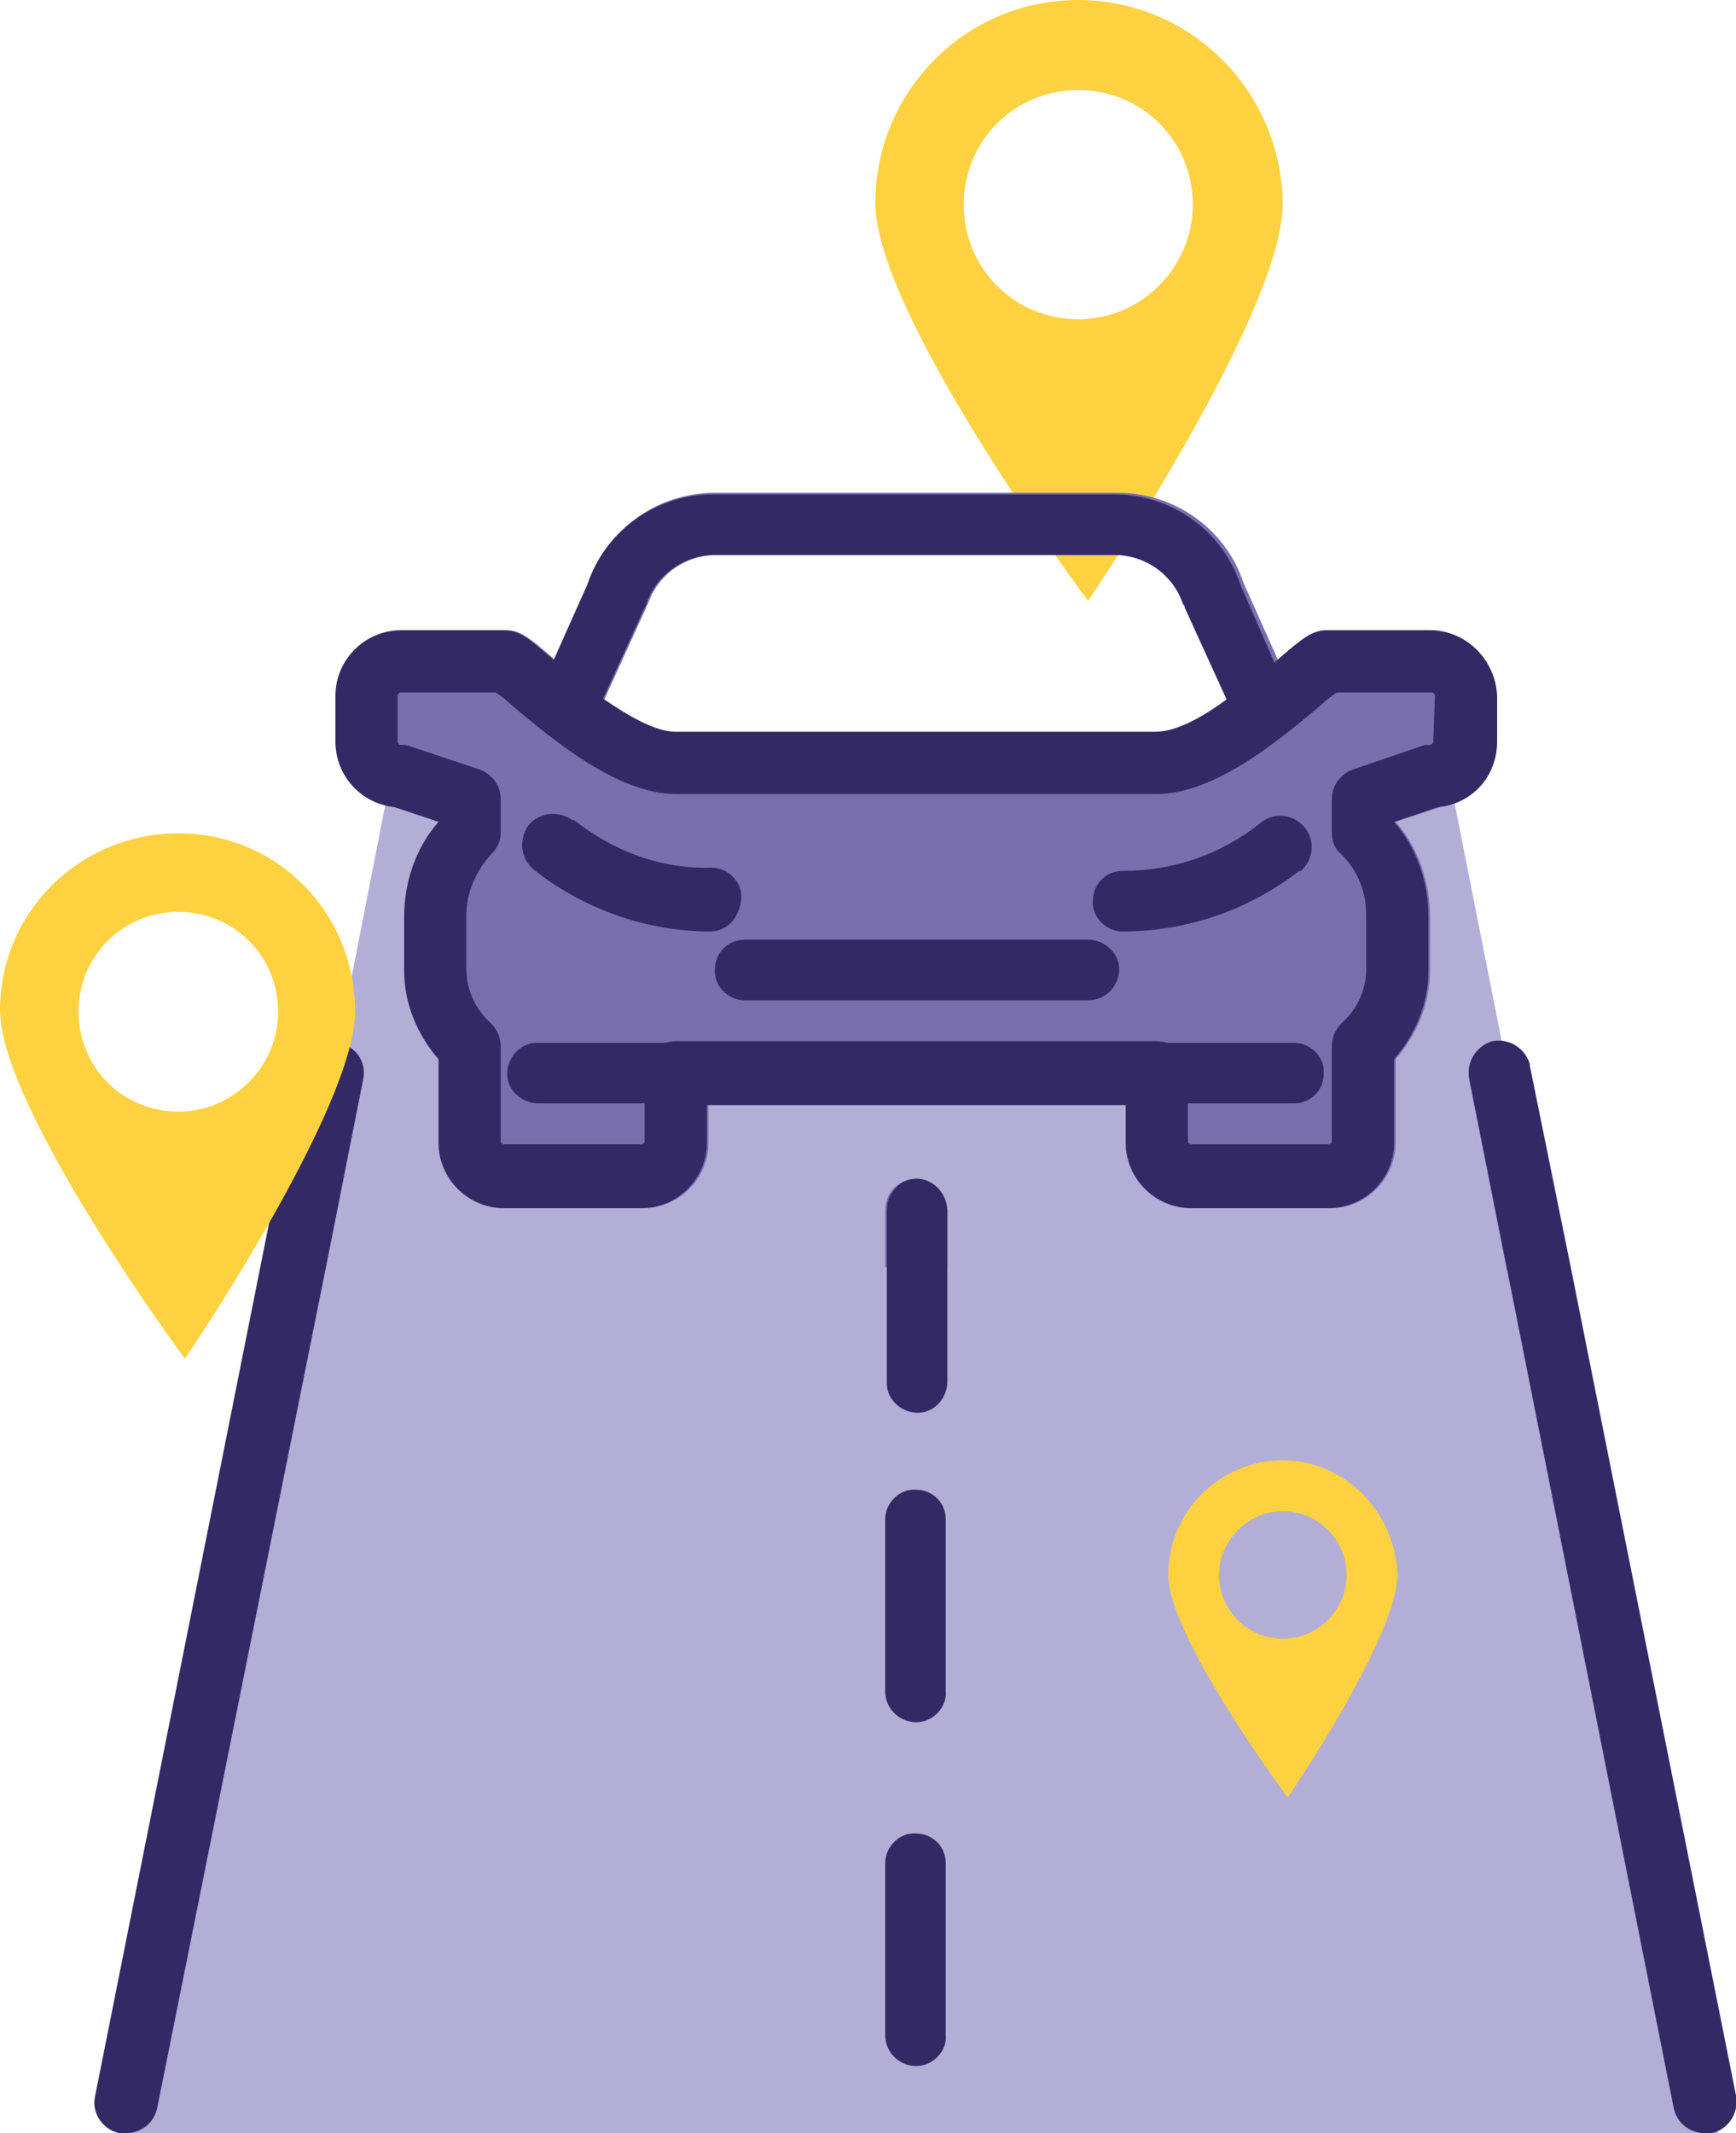
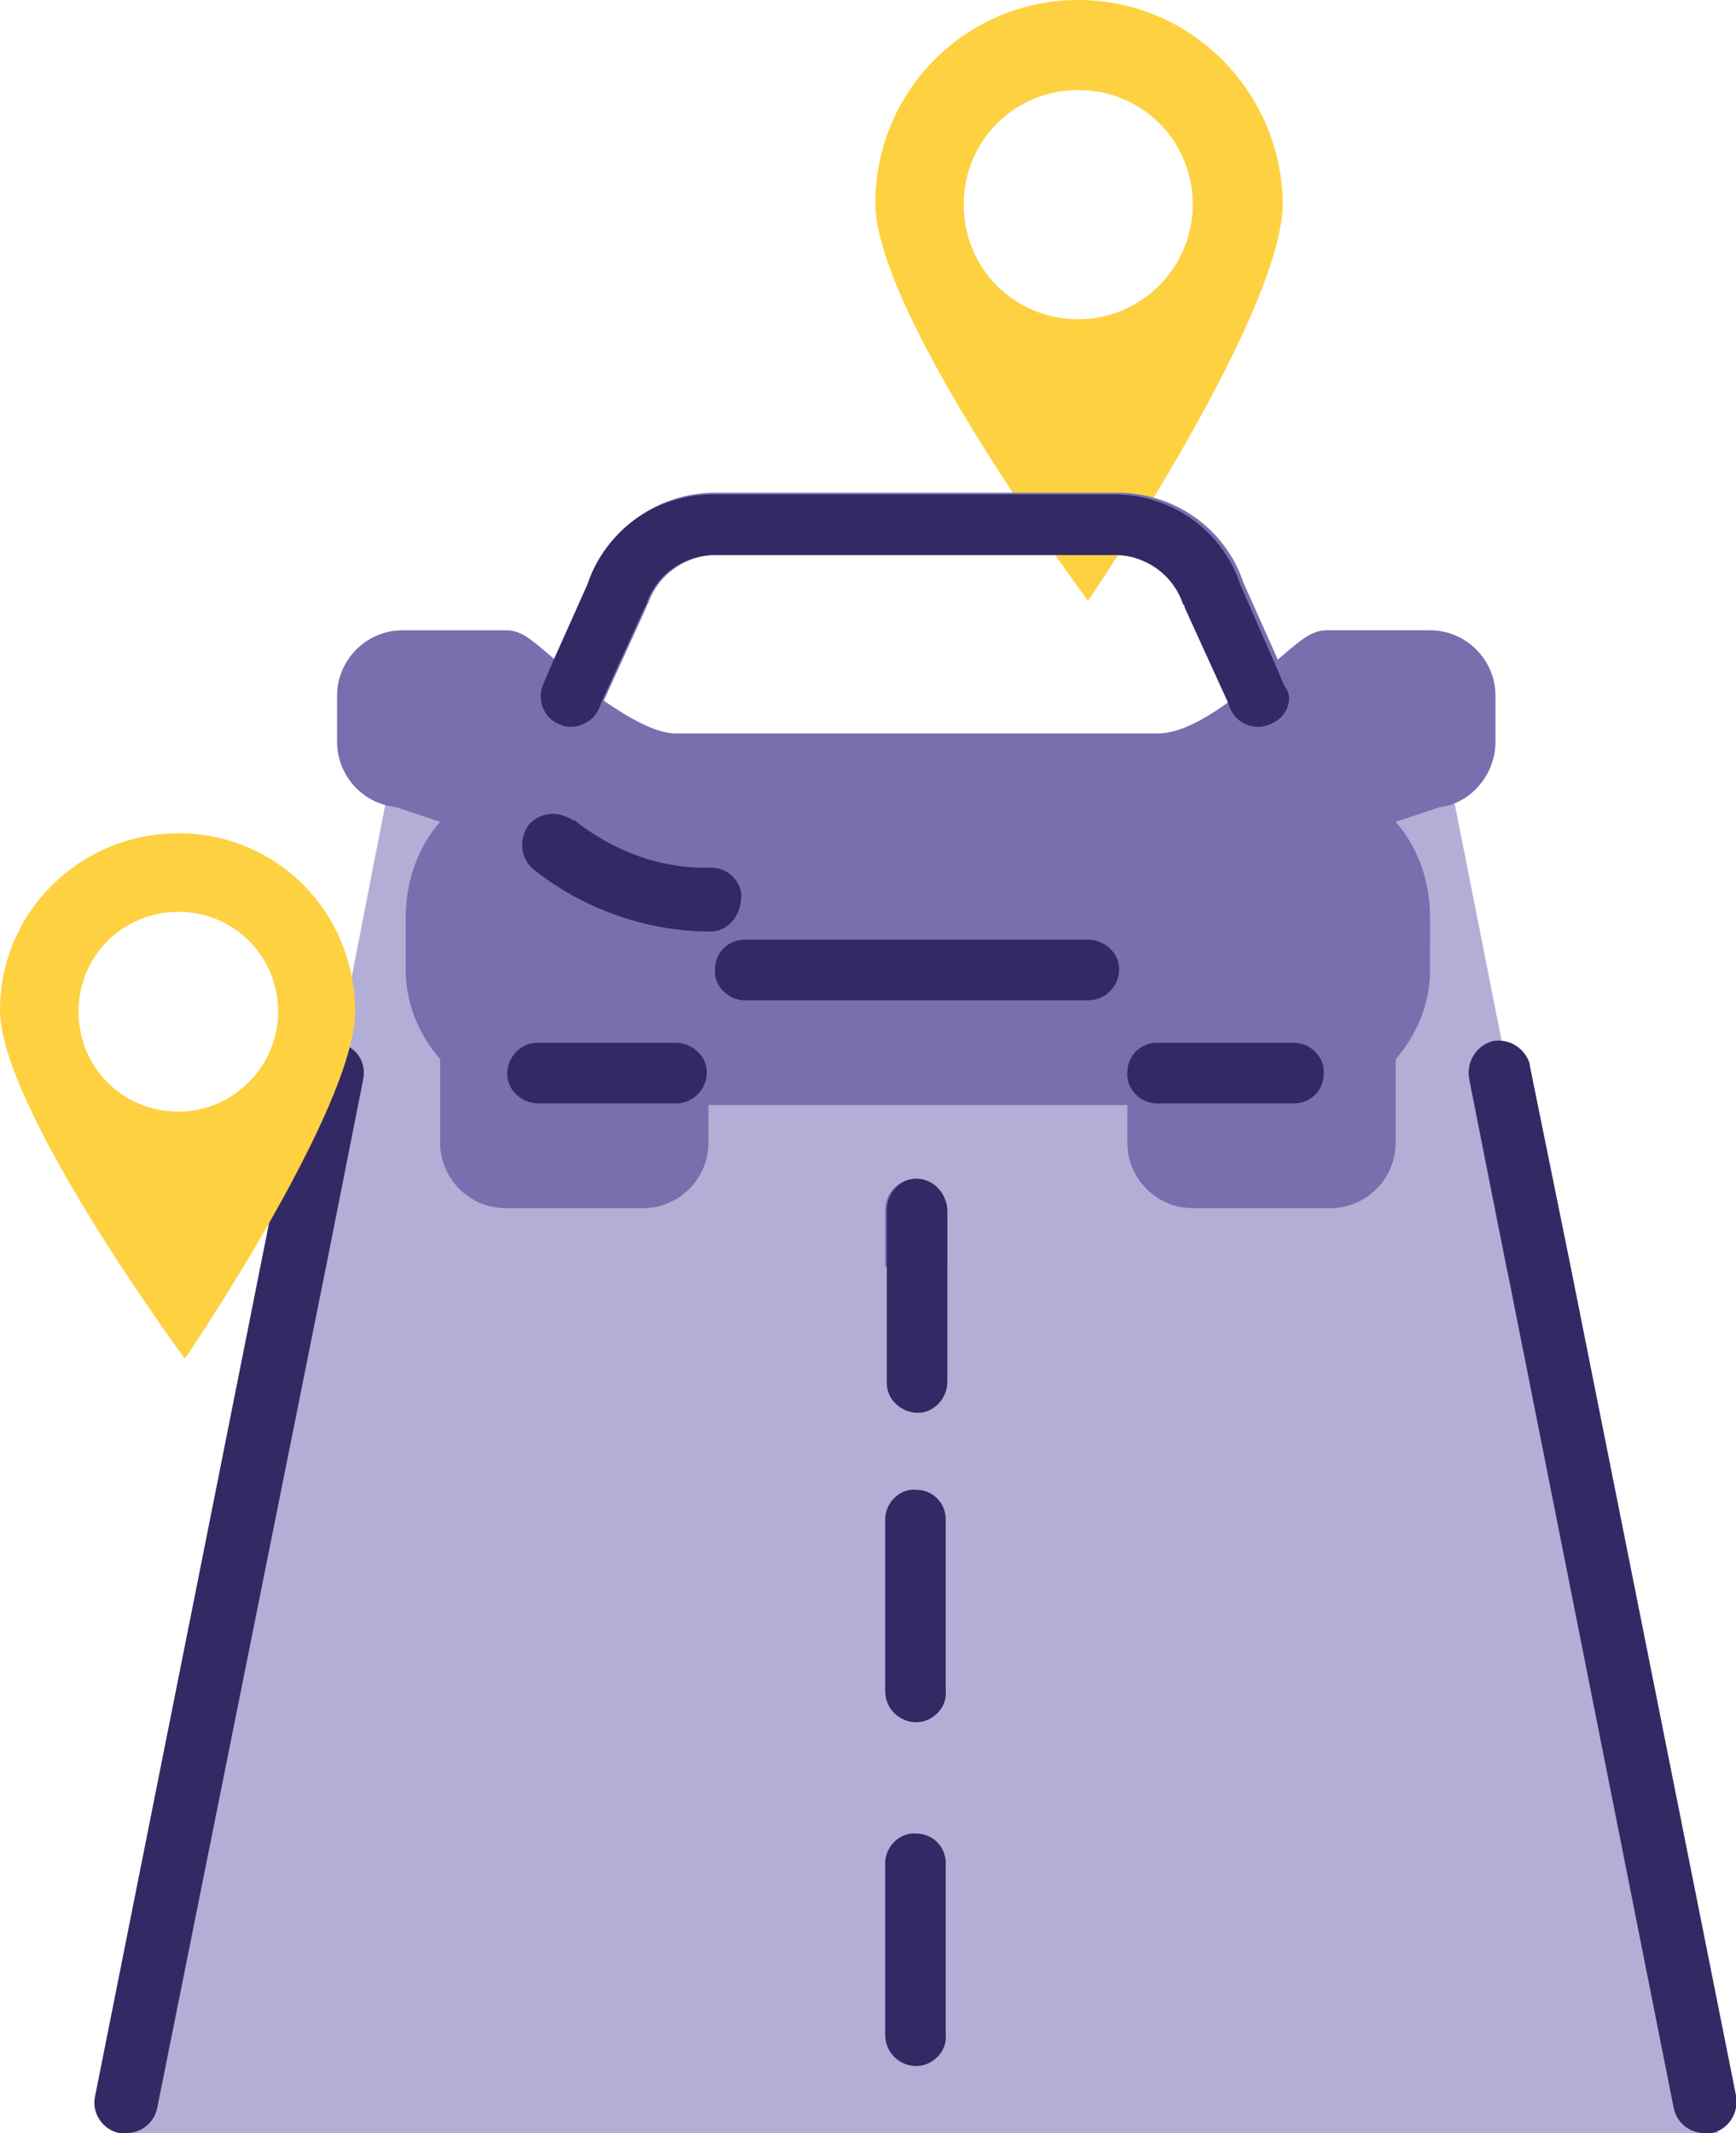
<svg xmlns="http://www.w3.org/2000/svg" version="1.1" id="Layer_1" x="0px" y="0px" viewBox="0 0 106.1 130.3" style="enable-background:new 0 0 106.1 130.3;" xml:space="preserve">
  <style type="text/css">
	.st0{fill:#B3AED6;enable-background:new    ;}
	.st1{fill:#FED141;}
	.st2{fill:#796EAE;}
	.st3{fill:#332965;}
</style>
  <path class="st0" d="M24.3,45.3l-16.6,85H105L87.6,42.5l-21.8,8.7L38.9,51L24.3,45.3z" />
  <path class="st1" d="M65.9,0C59,0,53.5,5.6,53.5,12.4c0,6.9,13,24.3,13,24.3s11.9-17.5,11.9-24.3C78.3,5.6,72.8,0,65.9,0z   M65.9,19.5c-3.9,0-7-3.1-7-7s3.1-7,7-7s7,3.1,7,7l0,0C72.9,16.3,69.8,19.5,65.9,19.5z" />
  <path class="st2" d="M93.5,65.2c-0.2-1-1.2-1.7-2.2-1.5s-1.7,1.2-1.5,2.2V66l2.3,11.6h3.8L93.5,65.2z M91.4,45.3v-2.8  c0-2.2-1.8-4-4-4h-6.3c-0.9,0-1.5,0.5-2.9,1.7l-0.1,0.1L76,35.6c-1.1-3.3-4.2-5.5-7.7-5.5H43.7c-3.5,0-6.6,2.2-7.7,5.5l-2.1,4.7  l-0.1-0.1c-1.5-1.3-2-1.7-2.9-1.7h-6.3c-2.2,0-4,1.8-4,4v2.8c0,2.1,1.6,3.8,3.6,4l2.7,0.9c-1.4,1.6-2.1,3.7-2.1,5.8v3.3  c0,2,0.8,3.9,2.1,5.4v5.1c0,2.2,1.8,4,4,4h8.4c2.2,0,4-1.8,4-4v-2.3h25.6v2.3c0,2.2,1.8,4,4,4h8.4c2.2,0,4-1.8,4-4v-5.1  c1.3-1.5,2.1-3.4,2.1-5.4V56c0-2.1-0.7-4.2-2.1-5.8l2.7-0.9C89.8,49.1,91.4,47.4,91.4,45.3L91.4,45.3z M39.5,37.1  c0-0.1,0-0.1,0.1-0.2c0.6-1.8,2.3-3,4.2-3h24.5c1.9,0,3.6,1.2,4.2,3c0,0.1,0,0.1,0.1,0.2l2.6,5.7c-1.5,1.1-3.1,2-4.4,2H41.3  c-1.2,0-2.8-0.9-4.4-2L39.5,37.1z M56,72c-1,0-1.9,0.8-1.9,1.9l0,0v3.5h3.8v-3.5C57.9,72.9,57,72,56,72L56,72z M20.7,63.7  c-1-0.2-2,0.5-2.2,1.5l-0.3,1.7v10.6h1.7l2.3-11.6C22.4,64.9,21.7,63.9,20.7,63.7L20.7,63.7z" />
  <g>
    <path class="st3" d="M77.7,44.2c-0.2,0.1-0.5,0.2-0.8,0.2c-0.7,0-1.4-0.4-1.7-1.1L75,42.8l-2.6-5.7c0-0.1,0-0.1-0.1-0.2   c-0.6-1.8-2.3-3-4.2-3H43.7c-1.9,0-3.6,1.2-4.2,3c0,0.1,0,0.1-0.1,0.2l-2.6,5.7l-0.2,0.5c-0.4,0.9-1.6,1.4-2.5,0.9   c-0.9-0.4-1.3-1.5-0.9-2.4l0.6-1.4l2.1-4.7c1.1-3.3,4.2-5.5,7.7-5.5h24.5c3.5,0,6.6,2.2,7.7,5.5l2.1,4.8l0.6,1.4   C79.1,42.6,78.7,43.8,77.7,44.2L77.7,44.2z" />
-     <path class="st3" d="M66.5,61.1h-21c-1,0-1.9-0.9-1.8-1.9c0-1,0.8-1.8,1.8-1.8h21c1,0,1.9,0.8,1.9,1.8S67.6,61.1,66.5,61.1   L66.5,61.1L66.5,61.1z" />
-     <path class="st3" d="M87.4,38.5h-6.3c-0.9,0-1.5,0.5-2.9,1.7l-0.1,0.1c-0.8,0.7-1.9,1.6-3.1,2.4c-1.5,1.1-3.1,2-4.4,2H41.3   c-1.2,0-2.8-0.9-4.4-2c-1.2-0.8-2.3-1.8-3.1-2.4l-0.1-0.1c-1.5-1.3-2-1.7-2.9-1.7h-6.3c-2.2,0-4,1.8-4,4v2.8c0,2.1,1.6,3.8,3.6,4   l2.7,0.9c-1.4,1.6-2.1,3.7-2.1,5.8v3.3c0,2,0.8,3.9,2.1,5.4v5.1c0,2.2,1.8,4,4,4h8.4c2.2,0,4-1.8,4-4v-2.3h25.6v2.3   c0,2.2,1.8,4,4,4h8.4c2.2,0,4-1.8,4-4v-5.1c1.3-1.5,2.1-3.4,2.1-5.4V56c0-2.1-0.7-4.2-2.1-5.8l2.7-0.9c2.1-0.2,3.6-1.9,3.6-4v-2.8   C91.4,40.3,89.6,38.5,87.4,38.5L87.4,38.5L87.4,38.5z M87.6,45.3c0,0.1-0.1,0.2-0.2,0.2c-0.2,0-0.4,0-0.6,0.1L82.7,47   c-0.8,0.3-1.3,1-1.3,1.8v2.1c0,0.5,0.2,1,0.6,1.3c1,1,1.5,2.3,1.5,3.7v3.3c0,1.2-0.5,2.4-1.5,3.3c-0.4,0.4-0.6,0.9-0.6,1.4v5.8   c0,0.1-0.1,0.2-0.2,0.2h-8.4c-0.1,0-0.2-0.1-0.2-0.2l0,0v-4.2c0-1-0.8-1.9-1.9-1.9l0,0H41.3c-1,0-1.9,0.8-1.9,1.9l0,0v4.2   c0,0.1-0.1,0.2-0.2,0.2h-8.4c-0.1,0-0.2-0.1-0.2-0.2v-5.8c0-0.5-0.2-1-0.6-1.4c-0.9-0.8-1.5-2-1.5-3.3v-3.3c0-1.4,0.6-2.7,1.5-3.7   c0.4-0.4,0.6-0.8,0.6-1.3v-2.1c0-0.8-0.5-1.5-1.3-1.8l-4.2-1.4c-0.2-0.1-0.4-0.1-0.6-0.1c-0.1,0-0.2-0.1-0.2-0.2v-2.8   c0-0.1,0.1-0.2,0.2-0.2l0,0h5.8c0.3,0.2,0.7,0.5,1,0.8c2.4,2,6.4,5.4,10,5.4h29.4c3.6,0,7.6-3.4,10-5.4c0.3-0.3,0.7-0.6,1-0.8h5.8   c0.1,0,0.2,0.1,0.2,0.2l0,0L87.6,45.3z" />
-     <path class="st3" d="M68.6,56.9c-1,0-1.9-0.9-1.8-1.9c0-1,0.8-1.8,1.8-1.8c3.1,0,6-1,8.4-2.9c0.8-0.7,2-0.6,2.7,0.2s0.6,2-0.2,2.7   c0,0,0,0-0.1,0C76.3,55.6,72.5,56.9,68.6,56.9z" />
+     <path class="st3" d="M66.5,61.1h-21c-1,0-1.9-0.9-1.8-1.9c0-1,0.8-1.8,1.8-1.8h21c1,0,1.9,0.8,1.9,1.8S67.6,61.1,66.5,61.1   L66.5,61.1z" />
    <path class="st3" d="M43.4,56.9c-3.9,0-7.8-1.4-10.8-3.8c-0.8-0.7-0.9-1.8-0.3-2.7c0.7-0.8,1.8-0.9,2.7-0.3c0,0,0,0,0.1,0   c2.4,1.9,5.3,3,8.4,2.9c1,0,1.9,0.9,1.8,1.9C45.2,56.1,44.4,56.9,43.4,56.9L43.4,56.9z" />
    <path class="st3" d="M41.3,67.4h-8.4c-1,0-1.9-0.8-1.9-1.8s0.8-1.9,1.8-1.9h0.1h8.4c1,0,1.9,0.8,1.9,1.8S42.4,67.4,41.3,67.4   C41.4,67.4,41.3,67.4,41.3,67.4L41.3,67.4z" />
    <path class="st3" d="M79.1,67.4h-8.4c-1,0-1.9-0.9-1.8-1.9c0-1,0.8-1.8,1.8-1.8h8.4c1,0,1.9,0.9,1.8,1.9   C80.9,66.6,80.1,67.4,79.1,67.4z" />
    <path class="st3" d="M22.2,65.9l-2.3,11.6L9.6,128.8c-0.2,0.9-1,1.5-1.9,1.5c-0.1,0-0.2,0-0.4,0c-1-0.2-1.7-1.2-1.5-2.2l0,0   L18,66.9l0.3-1.7c0.2-1,1.2-1.7,2.2-1.5C21.7,63.8,22.4,64.8,22.2,65.9L22.2,65.9L22.2,65.9z" />
    <path class="st3" d="M104.6,130.3c-0.1,0-0.2,0-0.4,0c-0.9,0-1.7-0.6-1.9-1.5L92.1,77.5l-2.3-11.6c-0.2-1,0.4-2,1.4-2.3   c1-0.2,2,0.4,2.3,1.4v0.1L96,77.4l10.1,50.6C106.3,129.1,105.6,130.1,104.6,130.3z" />
    <path class="st3" d="M57.9,73.9v10.5c0,1-0.8,1.9-1.8,1.9s-1.9-0.8-1.9-1.8v-0.1V73.9c0-1,0.8-1.9,1.8-1.9S57.8,72.8,57.9,73.9   L57.9,73.9z" />
    <path class="st3" d="M56,105.2c-1,0-1.9-0.8-1.9-1.9l0,0V92.8c0-1,0.9-1.9,1.9-1.8c1,0,1.8,0.8,1.8,1.8v10.5   C57.9,104.3,57,105.2,56,105.2L56,105.2z" />
    <path class="st3" d="M56,126.2c-1,0-1.9-0.8-1.9-1.9l0,0v-10.5c0-1,0.9-1.9,1.9-1.8c1,0,1.8,0.8,1.8,1.8v10.5   C57.9,125.3,57,126.2,56,126.2L56,126.2z" />
  </g>
  <path class="st1" d="M10.9,50.9C4.9,50.9,0,55.7,0,61.7S11.3,83,11.3,83s10.4-15.3,10.4-21.2C21.7,55.7,16.9,50.9,10.9,50.9  L10.9,50.9z M10.9,67.9c-3.4,0-6.1-2.7-6.1-6.1s2.7-6.1,6.1-6.1s6.1,2.7,6.1,6.1C17,65.1,14.3,67.9,10.9,67.9L10.9,67.9z" />
-   <path class="st1" d="M78.4,89.2c-3.8,0-7,3.1-7,7c0,3.8,7.3,13.6,7.3,13.6s6.7-9.8,6.7-13.6C85.3,92.4,82.2,89.2,78.4,89.2z   M78.4,100.1c-2.2,0-3.9-1.8-3.9-3.9s1.8-3.9,3.9-3.9c2.2,0,3.9,1.8,3.9,3.9C82.3,98.4,80.5,100.1,78.4,100.1L78.4,100.1L78.4,100.1  z" />
</svg>